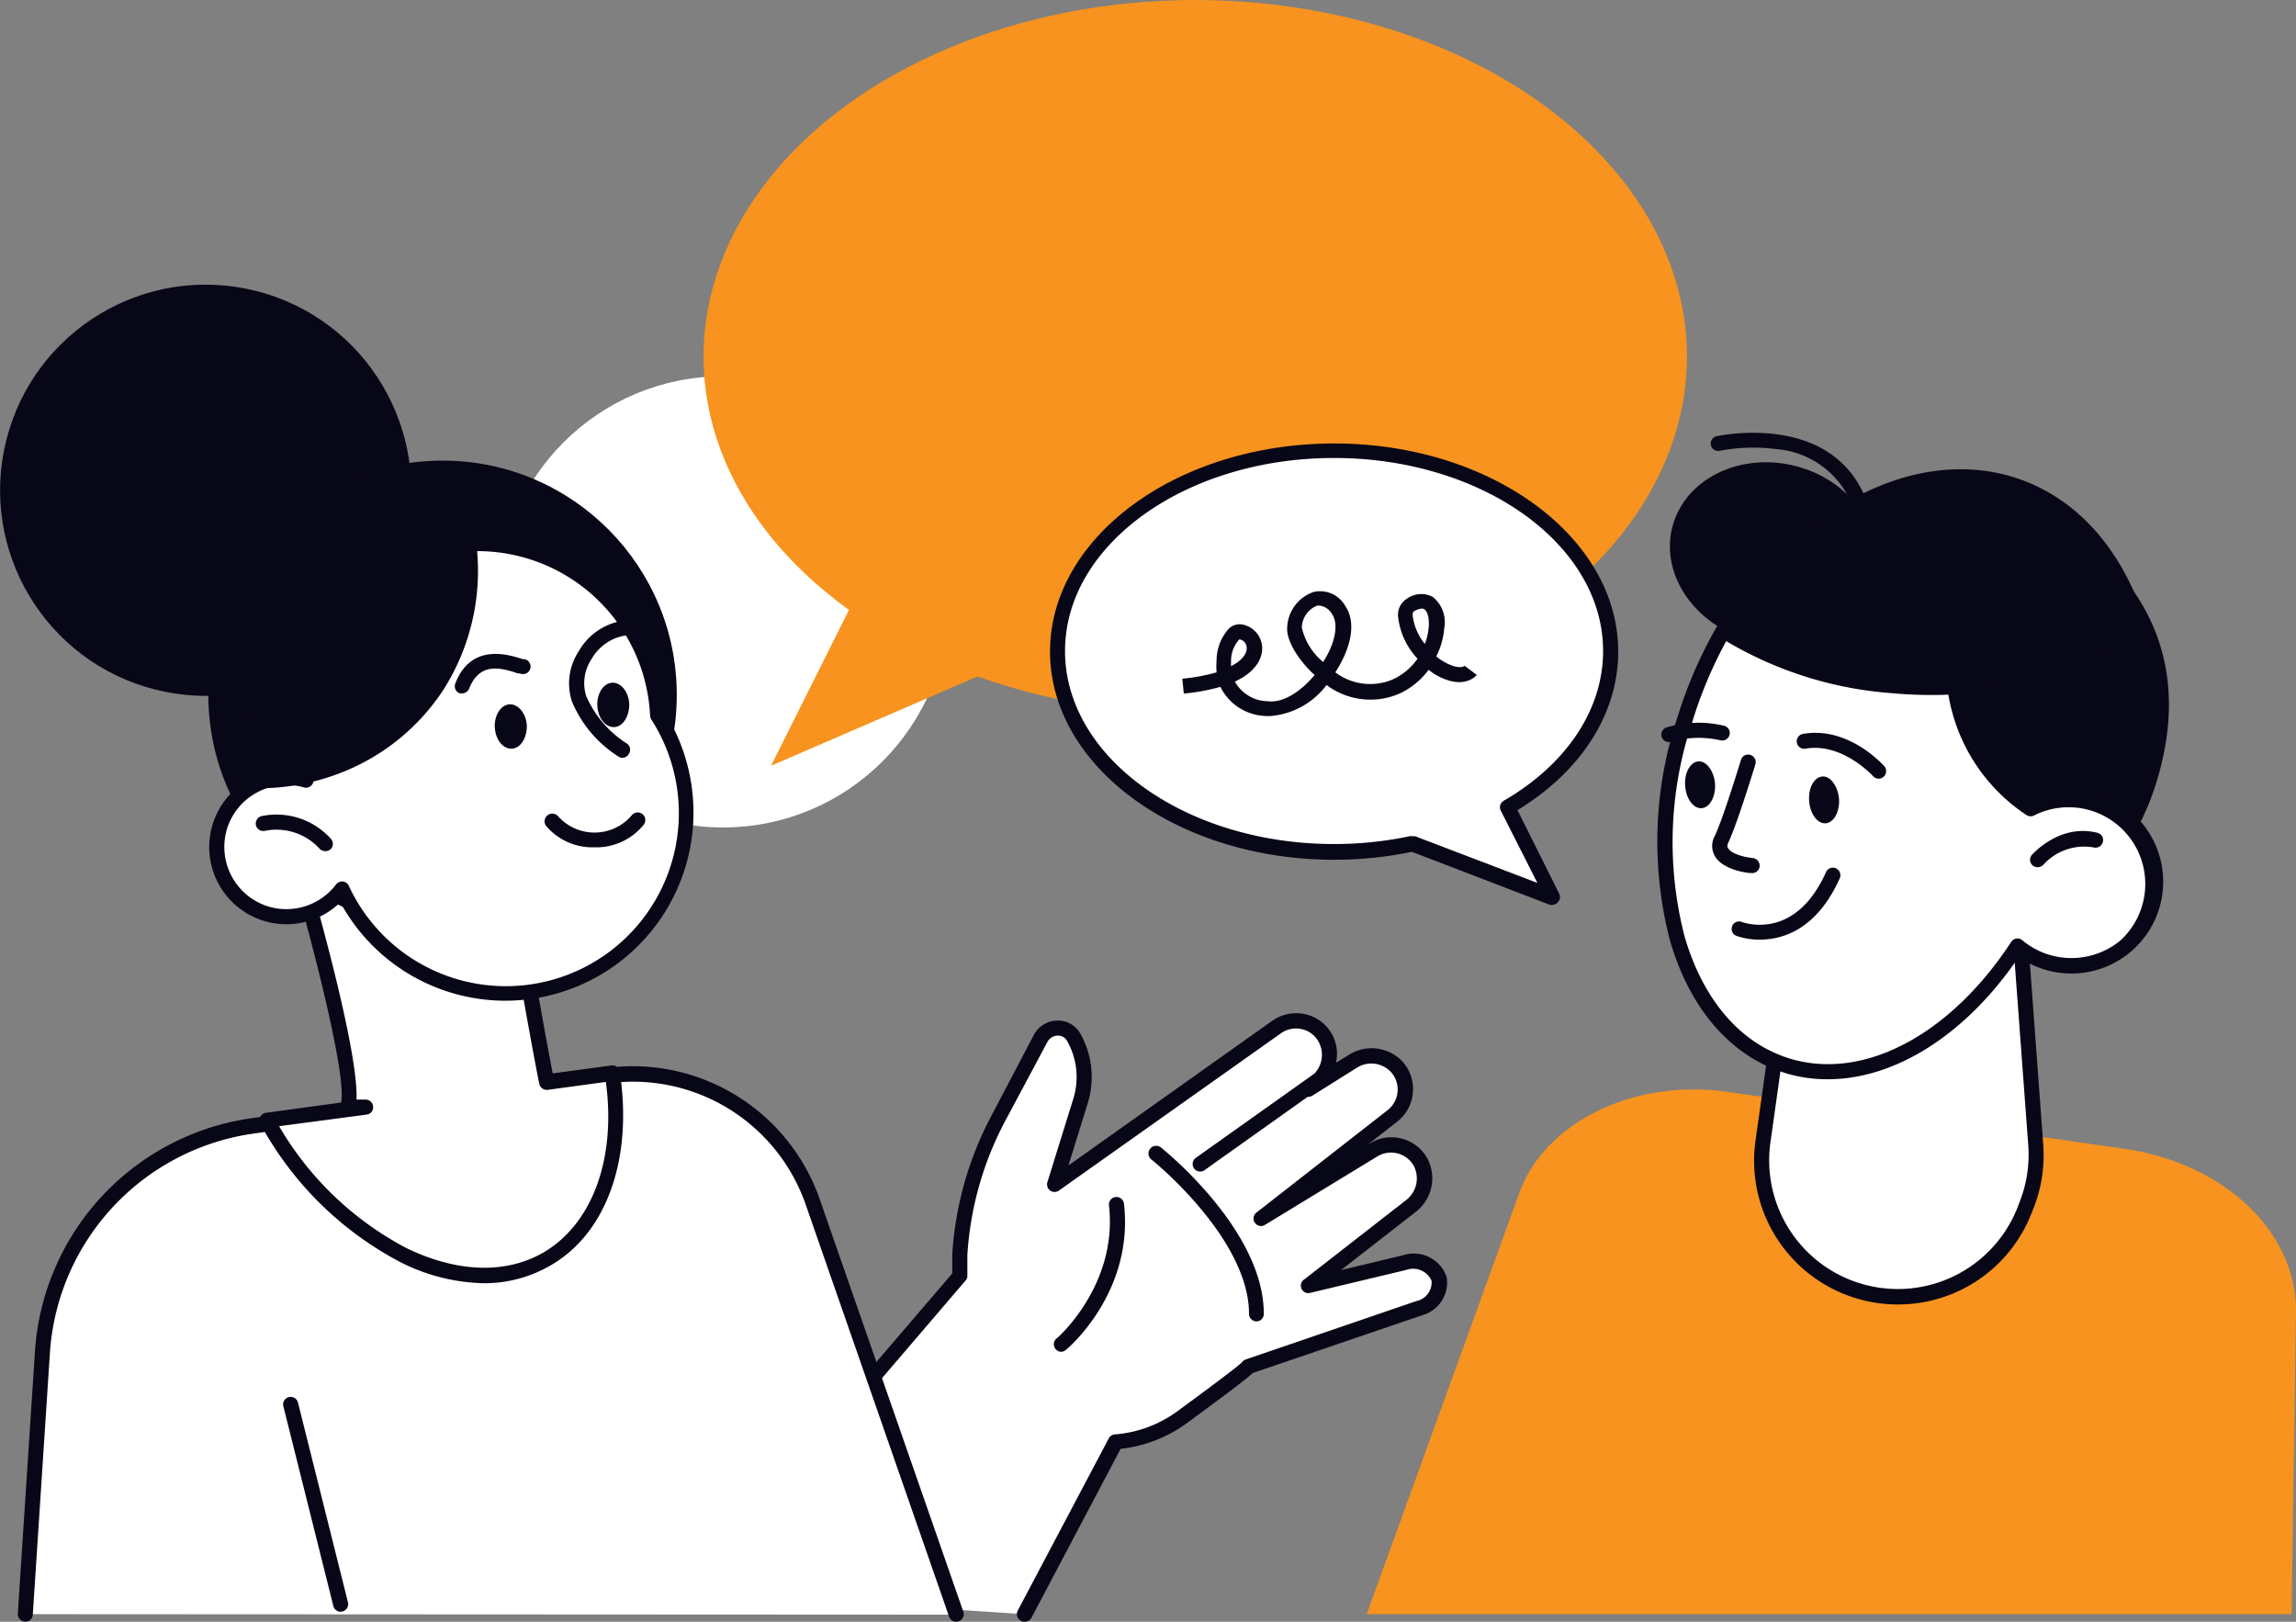
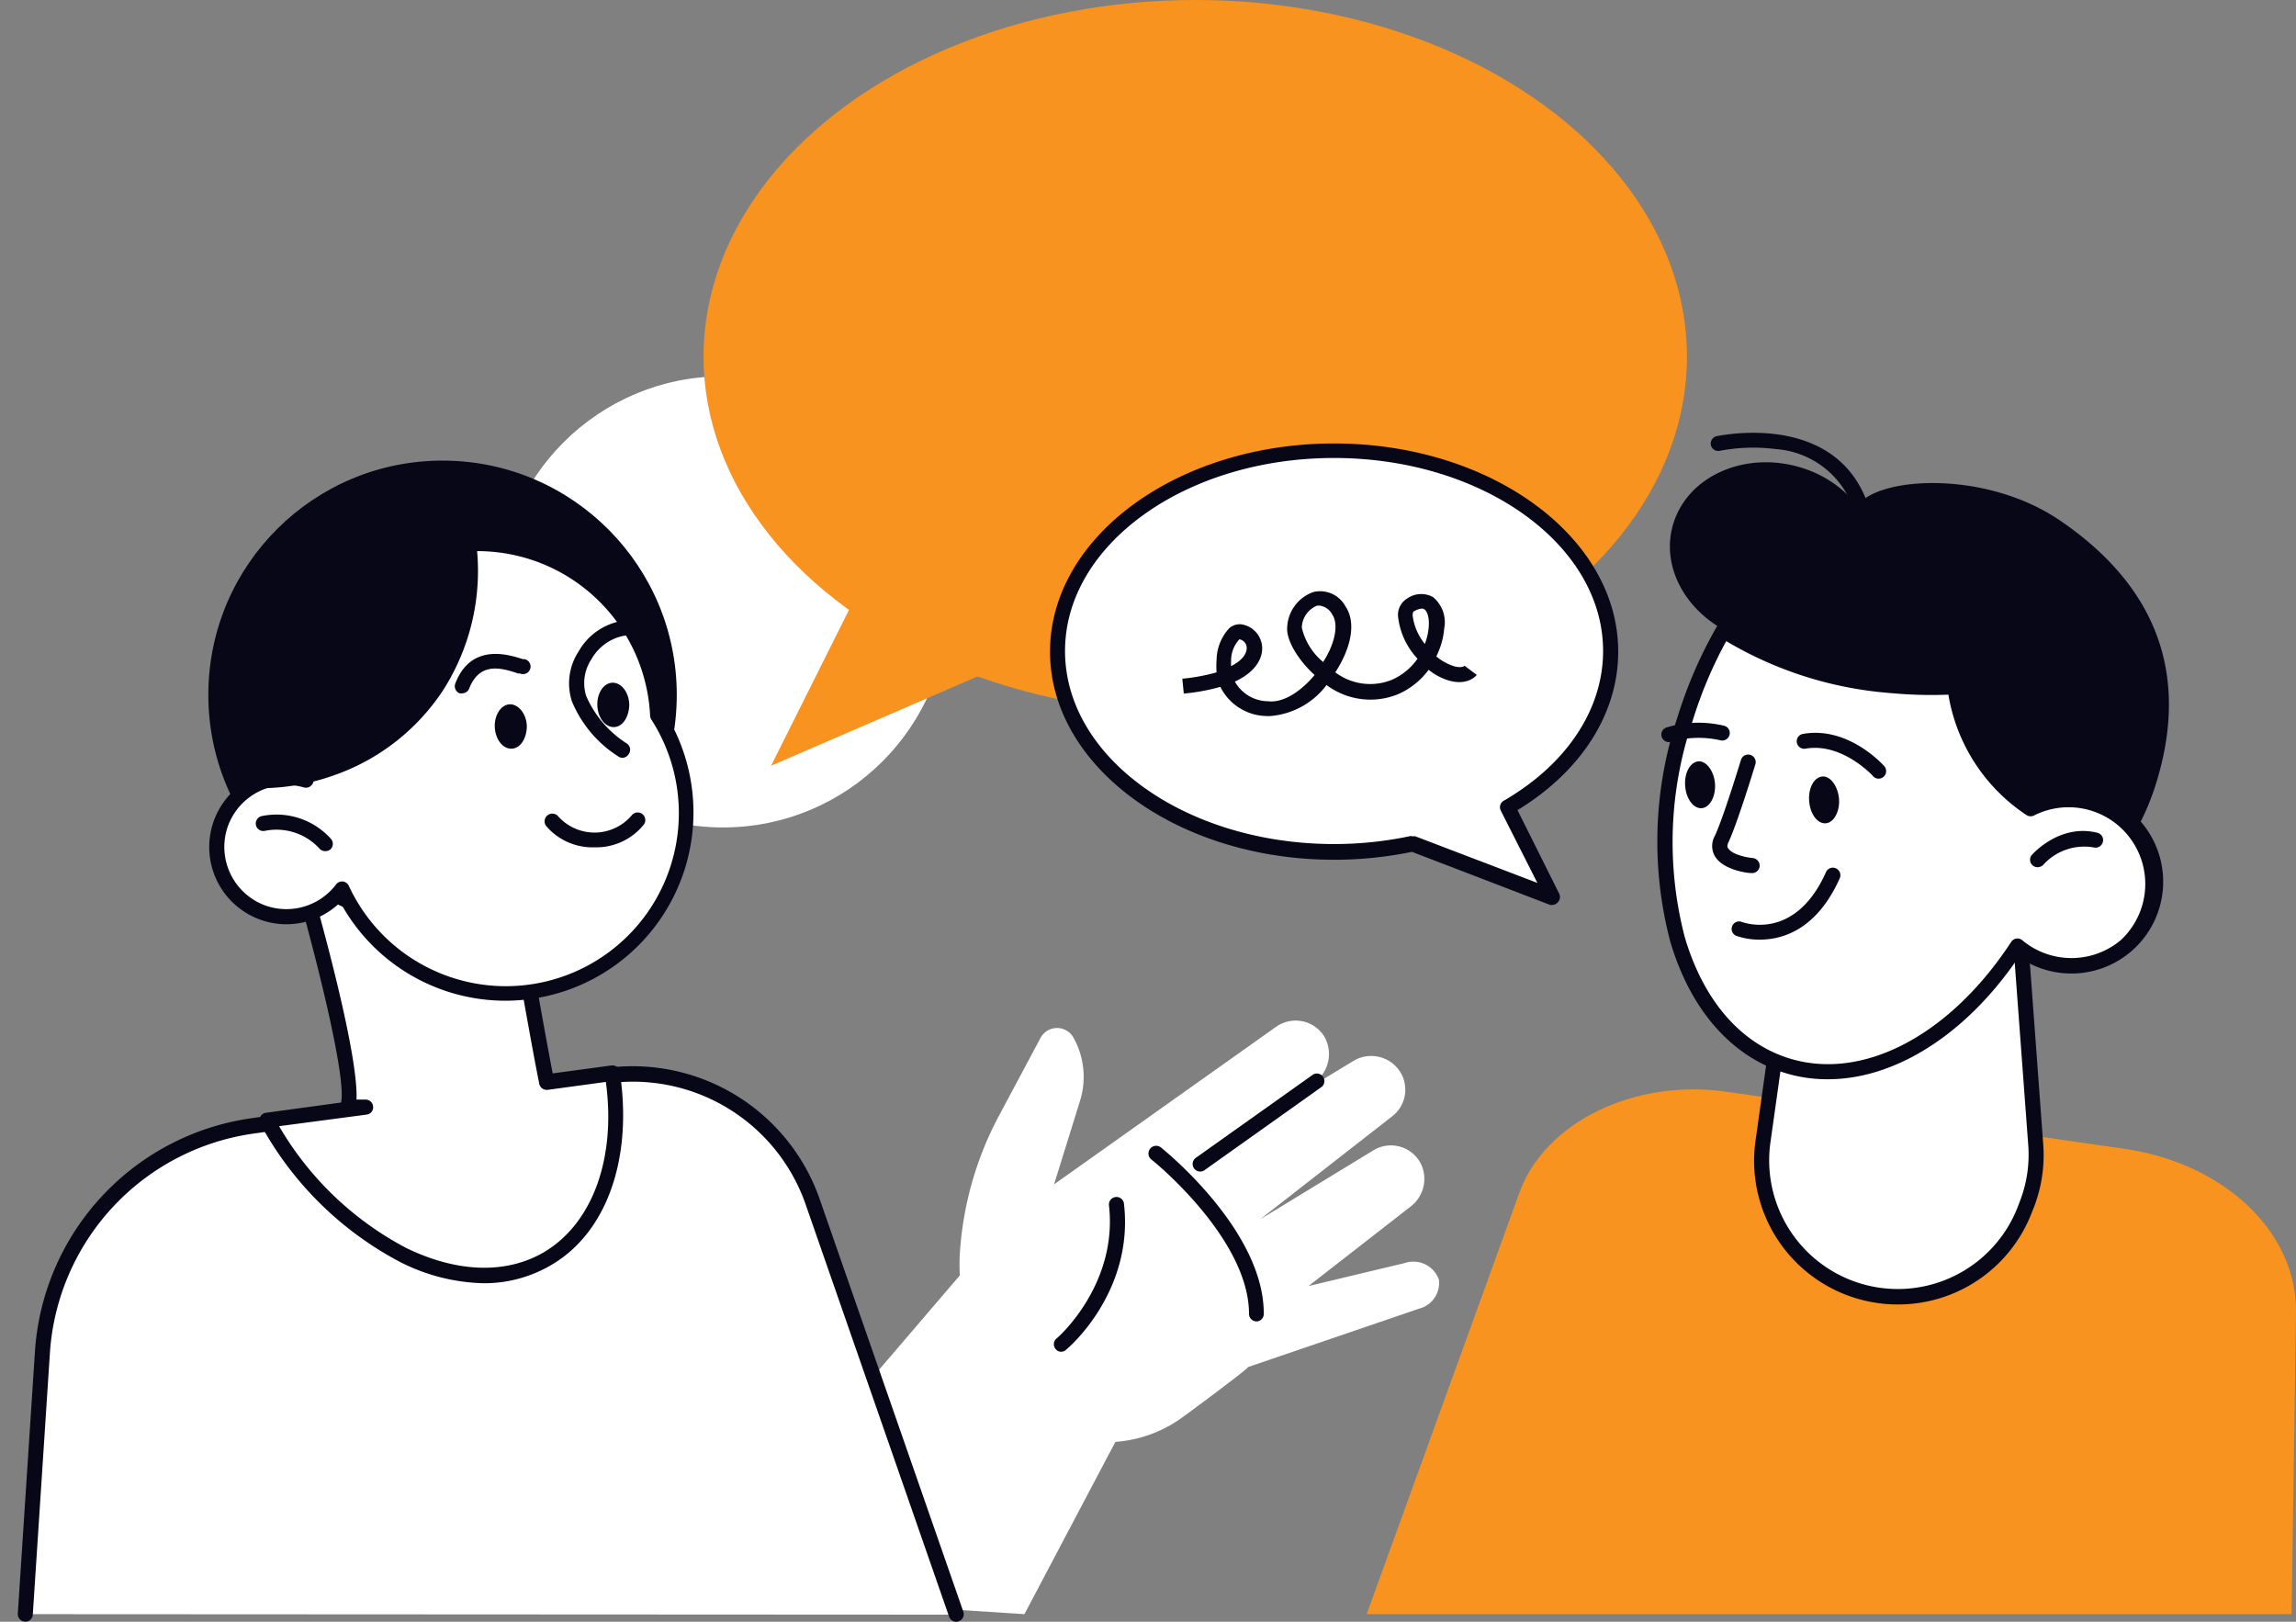
<svg xmlns="http://www.w3.org/2000/svg" id="Layer_1" data-name="Layer 1" viewBox="0 0 188.31 133">
  <rect x="0" y="0" width="188.31" height="133" fill="#808080" stroke="none" />
  <defs>
    <style>.cls-1,.cls-3{fill:#fff;}.cls-1{stroke:#fff;stroke-miterlimit:10;}.cls-2{fill:#f7931e;}.cls-4{fill:#080717;}</style>
  </defs>
  <circle class="cls-1" cx="59.3" cy="49.36" r="18" />
  <path class="cls-2" d="M199.15,147.52H123.29l12.53-34.58c2.09-5.77,9.42-9.34,16.93-8.27l32.65,4.68c8.25,1.18,14.2,6.85,14.11,13.43Z" transform="translate(-11.2 -15.14)" />
  <path class="cls-3" d="M95.22,147.52l7.46-14.13a10.61,10.61,0,0,0,5.48-2c2.88-2.11,5.36-4,5.41-4.14l14-4.78a2.17,2.17,0,0,0,1.64-2.4,2.23,2.23,0,0,0-2.82-1.34l-7.87,1.88,8.36-6.51a2.85,2.85,0,0,0,.84-3.55,2.76,2.76,0,0,0-3.88-1.07l-9.29,5.66,10.82-8.44a2.75,2.75,0,0,0,.41-4,2.82,2.82,0,0,0-3.63-.52l-3.68,2.23.75-.67a2.87,2.87,0,0,0,.59-3.6,2.77,2.77,0,0,0-3.95-.79l-13.77,9.77-4.44,3.15,2.13-6.85a6.58,6.58,0,0,0-.56-5.22,1.54,1.54,0,0,0-2.69.08l-3.46,6.48A27.62,27.62,0,0,0,89.92,118a16.83,16.83,0,0,0,0,1.74l-22.26,26Z" transform="translate(-11.2 -15.14)" />
-   <path class="cls-4" d="M95.22,148.14a.6.6,0,0,1-.29-.08.62.62,0,0,1-.26-.83l7.47-14.13a.6.6,0,0,1,.49-.32,10,10,0,0,0,5.16-1.92c4.25-3.12,5.11-3.83,5.28-4a.57.57,0,0,1,.3-.23l14-4.79a1.56,1.56,0,0,0,1.24-1.67,1.66,1.66,0,0,0-2.08-.88l-7.87,1.88a.61.61,0,0,1-.52-1.08l8.36-6.51a2.25,2.25,0,0,0,.68-2.78,2.15,2.15,0,0,0-3-.83l-9.29,5.66a.62.62,0,0,1-.7-1L125,106.19a2.15,2.15,0,0,0,.32-3.09,2.21,2.21,0,0,0-2.84-.39L118.83,105a.6.6,0,0,1-.81-.16.62.62,0,0,1,.08-.83l.74-.67a2.23,2.23,0,0,0,.48-2.81,2.09,2.09,0,0,0-1.4-1,2.13,2.13,0,0,0-1.66.35L98.05,112.78a.62.62,0,0,1-.72,0,.64.64,0,0,1-.23-.68l2.13-6.85a6,6,0,0,0-.51-4.74.84.84,0,0,0-.78-.44,1,1,0,0,0-.83.51l-3.46,6.48a26.91,26.91,0,0,0-3.11,11c0,.5,0,1,0,1.67a.57.57,0,0,1-.15.43l-22.25,26a.62.62,0,1,1-.94-.8l22.1-25.78c0-.57,0-1.08,0-1.56a28,28,0,0,1,3.25-11.45L96,100a2.19,2.19,0,0,1,1.91-1.16A2.09,2.09,0,0,1,99.8,99.9a7.24,7.24,0,0,1,.61,5.72l-1.58,5.1,16.71-11.86a3.39,3.39,0,0,1,2.62-.56,3.31,3.31,0,0,1,2.61,4l1.09-.67a3.48,3.48,0,0,1,4.44.65,3.36,3.36,0,0,1,.77,2.54,3.32,3.32,0,0,1-1.28,2.31L123.4,109l.16-.09a3.36,3.36,0,0,1,4.74,1.3,3.48,3.48,0,0,1-1,4.33l-6.11,4.76,5.1-1.22a2.84,2.84,0,0,1,3.56,1.8,2.77,2.77,0,0,1-2,3.12l-13.9,4.74c-.43.41-1.65,1.35-5.39,4.1a11.29,11.29,0,0,1-5.45,2.12l-7.3,13.83A.62.62,0,0,1,95.22,148.14Z" transform="translate(-11.2 -15.14)" />
  <path class="cls-4" d="M109.62,111.22a.62.62,0,0,1-.35-1.12l9.63-6.84a.62.62,0,0,1,.72,1L110,111.1A.6.6,0,0,1,109.62,111.22Z" transform="translate(-11.2 -15.14)" />
  <path class="cls-3" d="M13.28,147.52,14.68,126a20,20,0,0,1,17.14-18.49l29.09-4.12a15.6,15.6,0,0,1,16.93,10.31l11.79,33.86Z" transform="translate(-11.2 -15.14)" />
  <path class="cls-4" d="M89.63,148.14a.62.62,0,0,1-.59-.42L77.26,113.87A15,15,0,0,0,61,104l-29.1,4.12A19.46,19.46,0,0,0,15.3,126l-1.41,21.56a.6.6,0,0,1-.65.57.62.62,0,0,1-.58-.65l1.41-21.56a20.69,20.69,0,0,1,17.66-19.06l29.09-4.12a16.25,16.25,0,0,1,17.6,10.72l11.79,33.86a.61.61,0,0,1-.38.78A.51.51,0,0,1,89.63,148.14Z" transform="translate(-11.2 -15.14)" />
  <ellipse class="cls-2" cx="98.03" cy="29.25" rx="40.33" ry="29.25" />
  <polygon class="cls-2" points="73.09 43.1 63.24 62.8 86.02 52.95 73.09 43.1" />
  <path class="cls-3" d="M143.33,68.57c0-9.08-10.16-16.45-22.69-16.45S98,59.49,98,68.57,108.11,85,120.64,85a31.14,31.14,0,0,0,6.43-.67l11.48,4.39-3.68-7.36C140,78.36,143.33,73.75,143.33,68.57Z" transform="translate(-11.2 -15.14)" />
  <path class="cls-4" d="M138.55,89.35a.54.54,0,0,1-.22,0L127,85a31.53,31.53,0,0,1-6.38.65c-12.85,0-23.3-7.66-23.3-17.07s10.45-17.07,23.3-17.07,23.3,7.66,23.3,17.07c0,5.06-3,9.79-8.26,13l3.42,6.85a.61.61,0,0,1-.1.69A.59.59,0,0,1,138.55,89.35Zm-11.48-5.62a.54.54,0,0,1,.22,0l10,3.82-3-5.93a.61.61,0,0,1,.24-.81c5.18-3,8.15-7.51,8.15-12.28,0-8.73-9.9-15.83-22.07-15.83s-22.06,7.1-22.06,15.83,9.89,15.83,22.06,15.83a30.08,30.08,0,0,0,6.3-.66Z" transform="translate(-11.2 -15.14)" />
  <path class="cls-4" d="M115.43,73.86a3.11,3.11,0,0,1-.43,0,4.3,4.3,0,0,1-3.71-2.39,16.17,16.17,0,0,1-3,.55l-.12-1.22a15.44,15.44,0,0,0,2.81-.52,6.27,6.27,0,0,1,0-1A3.91,3.91,0,0,1,112,66.68a1.29,1.29,0,0,1,1-.34,2,2,0,0,1,1.72,2c0,.49-.22,1.76-2.24,2.7a3.15,3.15,0,0,0,2.71,1.61c1.31.16,2.76-.87,3.83-2.15-1.36-1.24-2.32-2.84-2.25-3.89a3.21,3.21,0,0,1,2.16-2.92,2.37,2.37,0,0,1,2.64,1.21c.81,1.21.53,3.16-.74,5.2l-.11.18a4.74,4.74,0,0,0,4.64.61,5,5,0,0,0,2.1-1.73,6,6,0,0,1-1.6-3.5,1.56,1.56,0,0,1,.73-1.42,2,2,0,0,1,2.13-.14,2.67,2.67,0,0,1,.93,2.58,6.21,6.21,0,0,1-.65,2.29,4.05,4.05,0,0,0,.57.41c1.33.77,1.74.37,1.75.36l1,.75s-1,1.33-3.35,0a5.46,5.46,0,0,1-.6-.42,6.16,6.16,0,0,1-2.5,2,6,6,0,0,1-5.87-.75A6.41,6.41,0,0,1,115.43,73.86Zm-2.58-6.29a2.57,2.57,0,0,0-.68,1.76,3.23,3.23,0,0,0,0,.44c1-.51,1.28-1.08,1.28-1.47A.72.72,0,0,0,112.85,67.57Zm6.6-2.76-.23,0a2,2,0,0,0-1.25,1.8,5.14,5.14,0,0,0,1.75,2.82l0,0c1-1.55,1.27-3.1.76-3.87A1.38,1.38,0,0,0,119.45,64.81Zm8.37.24a1.48,1.48,0,0,0-.64.22c-.08,0-.12.17-.12.35a4.6,4.6,0,0,0,1,2.33,5,5,0,0,0,.32-1.41c.06-.79-.14-1.29-.36-1.43A.39.39,0,0,0,127.82,65.05Z" transform="translate(-11.2 -15.14)" />
  <path class="cls-3" d="M176.7,89.26,178.17,109a11.14,11.14,0,0,1-.72,4.85l-.19.5a11.17,11.17,0,0,1-11.86,7h0a11.16,11.16,0,0,1-9.61-12.62l2.12-15.08Z" transform="translate(-11.2 -15.14)" />
  <path class="cls-4" d="M166.86,122.12a11.48,11.48,0,0,1-1.54-.1,11.78,11.78,0,0,1-10.14-13.32l2.12-15.07a.62.62,0,0,1,.46-.52l18.8-4.45a.58.58,0,0,1,.51.1.64.64,0,0,1,.25.45L178.78,109a11.87,11.87,0,0,1-.75,5.11l-.2.5A11.74,11.74,0,0,1,166.86,122.12Zm-8.4-27.9-2.06,14.65a10.55,10.55,0,0,0,20.28,5.27l.19-.5a10.53,10.53,0,0,0,.68-4.58l-1.41-19Z" transform="translate(-11.2 -15.14)" />
  <path class="cls-4" d="M180.13,57.81c-6.12-4.15-14.9-3.58-16.58-1.2a9.44,9.44,0,0,0-4.63-3.12c-4.54-1.39-9.22.64-10.46,4.53-1.07,3.37.8,7,4.26,8.85a34.84,34.84,0,0,0-3.31,7.37c-3.39,10.68,13.73,16.87,17,17.87,8.84,2.72,18.5-2.9,21.57-12.55S187.52,62.83,180.13,57.81Z" transform="translate(-11.2 -15.14)" />
  <path class="cls-4" d="M179.75,60.57a9.32,9.32,0,0,0-6.33,2.61c-4.15,4.45-2.28,16.4,7.3,19.65.59.2,1.3.1,1.82.43C185.3,74.52,184,66,179.75,60.57Z" transform="translate(-11.2 -15.14)" />
-   <path class="cls-4" d="M152.35,66.71a29.8,29.8,0,0,0,13.94,4.66c9.34.87,17.53-2,20.35-6.68-2-5.17-5.57-9-10.46-10.47C167.82,51.76,158.26,57.12,152.35,66.71Z" transform="translate(-11.2 -15.14)" />
  <circle class="cls-3" cx="181.11" cy="87.45" r="6.91" transform="translate(-31.16 67.75) rotate(-24.47)" />
-   <path class="cls-3" d="M181.75,80.57a6.94,6.94,0,0,0-4,.84,14.26,14.26,0,0,1-6.27-9.94,35,35,0,0,1-5.2-.1,29.93,29.93,0,0,1-13.72-4.52,36,36,0,0,0-3.2,7.29c-4.05,13-.3,25.68,8.37,28.39,6.49,2,13.91-2.13,18.93-9.8a6.91,6.91,0,1,0,5.08-12.16Z" transform="translate(-11.2 -15.14)" />
+   <path class="cls-3" d="M181.75,80.57a6.94,6.94,0,0,0-4,.84,14.26,14.26,0,0,1-6.27-9.94,35,35,0,0,1-5.2-.1,29.93,29.93,0,0,1-13.72-4.52,36,36,0,0,0-3.2,7.29c-4.05,13-.3,25.68,8.37,28.39,6.49,2,13.91-2.13,18.93-9.8Z" transform="translate(-11.2 -15.14)" />
  <path class="cls-4" d="M161.12,103.65a11.7,11.7,0,0,1-3.57-.53c-4.39-1.38-7.72-5.2-9.36-10.76a32.27,32.27,0,0,1,.59-18.4A36.52,36.52,0,0,1,152,66.54a.59.59,0,0,1,.4-.29.58.58,0,0,1,.48.09,29.31,29.31,0,0,0,13.44,4.42,33.61,33.61,0,0,0,5.11.09.62.62,0,0,1,.64.53,13.56,13.56,0,0,0,5.7,9.31,7.53,7.53,0,1,1-1,12.93C172.45,100,166.62,103.65,161.12,103.65Zm-8.34-35.93A35,35,0,0,0,150,74.33,30.92,30.92,0,0,0,149.38,92c1.52,5.16,4.55,8.68,8.54,9.93,6.05,1.89,13.2-1.86,18.23-9.54a.61.61,0,0,1,.91-.14,6.3,6.3,0,0,0,8.07,0A6.29,6.29,0,0,0,178.06,82a.62.62,0,0,1-.63,0A14.71,14.71,0,0,1,171,72.11a35.88,35.88,0,0,1-4.74-.13A31,31,0,0,1,152.78,67.72Z" transform="translate(-11.2 -15.14)" />
  <path class="cls-4" d="M163.69,57a.6.6,0,0,1-.57-.4,7.29,7.29,0,0,0-6.27-4.63,14.57,14.57,0,0,0-4.59.14.62.62,0,0,1-.74-.46.63.63,0,0,1,.47-.74c.09,0,9.42-2.09,12.28,5.24a.62.62,0,0,1-.35.8A.64.64,0,0,1,163.69,57Z" transform="translate(-11.2 -15.14)" />
  <path class="cls-4" d="M149.41,79.58c.07,1.07.68,1.89,1.36,1.84s1.16-1,1.09-2-.69-1.89-1.36-1.84S149.33,78.52,149.41,79.58Z" transform="translate(-11.2 -15.14)" />
  <path class="cls-4" d="M148.08,76a.62.62,0,0,1-.59-.42.61.61,0,0,1,.39-.78,9.07,9.07,0,0,1,4.73-.14.61.61,0,0,1,.44.75.62.62,0,0,1-.76.44,8,8,0,0,0-4,.12Z" transform="translate(-11.2 -15.14)" />
  <path class="cls-4" d="M159.58,80.82c.07,1.07.68,1.89,1.36,1.84s1.17-1,1.09-2-.68-1.89-1.36-1.84S159.5,79.76,159.58,80.82Z" transform="translate(-11.2 -15.14)" />
  <path class="cls-4" d="M165.28,79a.6.6,0,0,1-.46-.21s-2.52-2.78-5.54-2.25a.61.61,0,0,1-.21-1.21c3.7-.66,6.55,2.51,6.67,2.64a.62.62,0,0,1-.05.87A.61.61,0,0,1,165.28,79Z" transform="translate(-11.2 -15.14)" />
  <path class="cls-4" d="M154.84,86.74h-.06c-.23,0-2.28-.24-2.94-1.4a1.68,1.68,0,0,1,0-1.64c.69-1.44,2.13-6.19,2.15-6.24a.61.61,0,0,1,.77-.41.62.62,0,0,1,.41.77c-.06.2-1.49,4.88-2.21,6.4-.15.32-.07.45,0,.51.24.43,1.33.72,2,.78a.63.63,0,0,1,.56.68A.62.62,0,0,1,154.84,86.74Z" transform="translate(-11.2 -15.14)" />
  <path class="cls-4" d="M155.54,92.2a5.69,5.69,0,0,1-1.93-.31.61.61,0,1,1,.45-1.14c.18.06,4.36,1.59,6.9-4.08a.61.61,0,0,1,.81-.32.62.62,0,0,1,.32.82C160.2,91.39,157.4,92.2,155.54,92.2Z" transform="translate(-11.2 -15.14)" />
  <path class="cls-4" d="M178.3,86.26a.61.61,0,0,1-.46-1c.09-.1,2.31-2.6,5.39-1.82a.61.61,0,0,1,.44.75.62.62,0,0,1-.75.45,4.52,4.52,0,0,0-4.15,1.44A.67.67,0,0,1,178.3,86.26Z" transform="translate(-11.2 -15.14)" />
-   <circle class="cls-4" cx="28.06" cy="55.34" r="16.86" transform="translate(-43.64 53.94) rotate(-75.9)" />
  <path class="cls-3" d="M41.18,105.91l-1.49,0c1-2.45-4.06-19.81-4.06-19.81l17.23-.48c0,.29,2.13,13,3.18,18.24l5.38-.73c1,6.68-.83,12.63-5.36,15.25-6.79,3.92-17-1.1-22.86-11.22l-.11-.19Z" transform="translate(-11.2 -15.14)" />
  <path class="cls-4" d="M50.9,120.38a15.8,15.8,0,0,1-6.9-1.75,27.73,27.73,0,0,1-11.34-11.12l-.11-.2a.6.6,0,0,1,0-.58.59.59,0,0,1,.47-.33l6.15-.84c.49-2.06-2.24-12.79-4.13-19.25a.59.59,0,0,1,.1-.53.62.62,0,0,1,.48-.26L52.84,85a.62.62,0,0,1,.46.19.61.61,0,0,1,.17.42c.06.68,2,12.07,3.06,17.56l4.81-.65a.61.61,0,0,1,.69.51c1.09,7.15-1.08,13.24-5.66,15.88A10.84,10.84,0,0,1,50.9,120.38ZM34.09,107.5a26.17,26.17,0,0,0,10.45,10c4.13,2,8.11,2.15,11.21.37,4-2.32,6-7.66,5.14-14l-4.77.65a.63.63,0,0,1-.69-.49c-.77-3.81-2.69-14.85-3.11-17.73l-15.88.44c1.09,3.78,4.16,14.86,4,18.58l.75,0h0a.61.61,0,0,1,.61.57.6.6,0,0,1-.53.66Z" transform="translate(-11.2 -15.14)" />
  <circle class="cls-4" cx="47.49" cy="72.13" r="19.21" transform="translate(-36.04 104.16) rotate(-89.75)" />
  <path class="cls-3" d="M36.3,79.12a14.8,14.8,0,1,1,28.84-5.3A14.8,14.8,0,1,1,39.25,88.05a5.71,5.71,0,1,1-3-8.93Z" transform="translate(-11.2 -15.14)" />
  <path class="cls-4" d="M52.64,97.21a15.4,15.4,0,0,1-13.53-8.07,6.33,6.33,0,1,1-3.69-10.82,15.29,15.29,0,0,1,.21-8.43,15.43,15.43,0,0,1,30.12,3.73A15.44,15.44,0,0,1,52.64,97.21ZM39.25,87.43h.07a.63.63,0,0,1,.49.36A14.19,14.19,0,1,0,64.62,74.15a.67.67,0,0,1-.1-.31,14.18,14.18,0,1,0-27.64,5.09.59.59,0,0,1-.14.62.61.61,0,0,1-.61.17,5.12,5.12,0,0,0-6.3,3.36,5.11,5.11,0,0,0,3.34,6.39,5.12,5.12,0,0,0,5.59-1.79A.61.61,0,0,1,39.25,87.43Z" transform="translate(-11.2 -15.14)" />
  <path class="cls-4" d="M37.86,84.94a.6.6,0,0,1-.46-.21,4.79,4.79,0,0,0-4.48-1.45.62.62,0,0,1-.73-.47.63.63,0,0,1,.47-.74,6,6,0,0,1,5.66,1.84.62.62,0,0,1,0,.87A.59.59,0,0,1,37.86,84.94Z" transform="translate(-11.2 -15.14)" />
  <path class="cls-4" d="M59.91,84.63A5,5,0,0,1,56,82.89a.62.62,0,1,1,1-.78,4,4,0,0,0,6-.09.62.62,0,1,1,1,.75A5,5,0,0,1,60,84.63Z" transform="translate(-11.2 -15.14)" />
  <path class="cls-4" d="M49.12,72a.57.57,0,0,1-.22,0,.62.62,0,0,1-.36-.8c1.32-3.43,4.5-2.33,5.55-2l.14,0a.62.62,0,1,1-.39,1.17l-.16,0c-1.5-.52-3.16-.89-4,1.24A.62.62,0,0,1,49.12,72Z" transform="translate(-11.2 -15.14)" />
  <path class="cls-4" d="M62.26,77.29a.58.58,0,0,1-.33-.1,9.82,9.82,0,0,1-3.82-4.52,4.78,4.78,0,0,1,.55-4.11,5.07,5.07,0,0,1,3.55-2.5.62.62,0,1,1,.16,1.22,3.92,3.92,0,0,0-2.66,1.92,3.55,3.55,0,0,0-.44,3,8.73,8.73,0,0,0,3.33,3.91.61.61,0,0,1,.18.85A.63.63,0,0,1,62.26,77.29Z" transform="translate(-11.2 -15.14)" />
  <path class="cls-4" d="M62.81,72.89c0,1-.51,1.85-1.24,1.88S60.23,74,60.19,73s.51-1.84,1.23-1.87S62.77,71.89,62.81,72.89Z" transform="translate(-11.2 -15.14)" />
  <path class="cls-4" d="M54.41,74.67c0,1-.51,1.84-1.24,1.87s-1.34-.76-1.39-1.76S52.3,72.93,53,72.9,54.37,73.66,54.41,74.67Z" transform="translate(-11.2 -15.14)" />
  <path class="cls-4" d="M32.33,72c-.3,2.44-.46,4.89-.53,7.33a.4.4,0,0,0,.36.45,18.08,18.08,0,0,0,6.27-1,17.68,17.68,0,0,0,9.09-7,18.16,18.16,0,0,0,2.72-12.25.4.4,0,0,0-.79,0C48,58.33,45.81,58.33,44,58.77a18.26,18.26,0,0,0-5.46,2.59A12.06,12.06,0,0,0,34,65.76,17.85,17.85,0,0,0,32.33,72Z" transform="translate(-11.2 -15.14)" />
  <path class="cls-4" d="M98.25,126a.59.59,0,0,1-.47-.22.62.62,0,0,1,.07-.87c.05,0,5.07-4.4,4.3-10.95a.62.62,0,0,1,1.23-.14c.85,7.22-4.51,11.84-4.73,12A.62.62,0,0,1,98.25,126Z" transform="translate(-11.2 -15.14)" />
  <path class="cls-4" d="M114.26,123.51a.62.62,0,0,1-.62-.62c0-6.19-7.9-12.59-8-12.65a.62.62,0,0,1,.77-1c.35.28,8.44,6.83,8.44,13.62A.61.61,0,0,1,114.26,123.51Z" transform="translate(-11.2 -15.14)" />
  <path class="cls-3" d="M35,130.28l4.11,16.42Z" transform="translate(-11.2 -15.14)" />
-   <path class="cls-4" d="M39.14,147.32a.62.62,0,0,1-.6-.47l-4.11-16.42a.62.62,0,0,1,1.2-.3l4.11,16.42a.63.63,0,0,1-.45.75Z" transform="translate(-11.2 -15.14)" />
</svg>